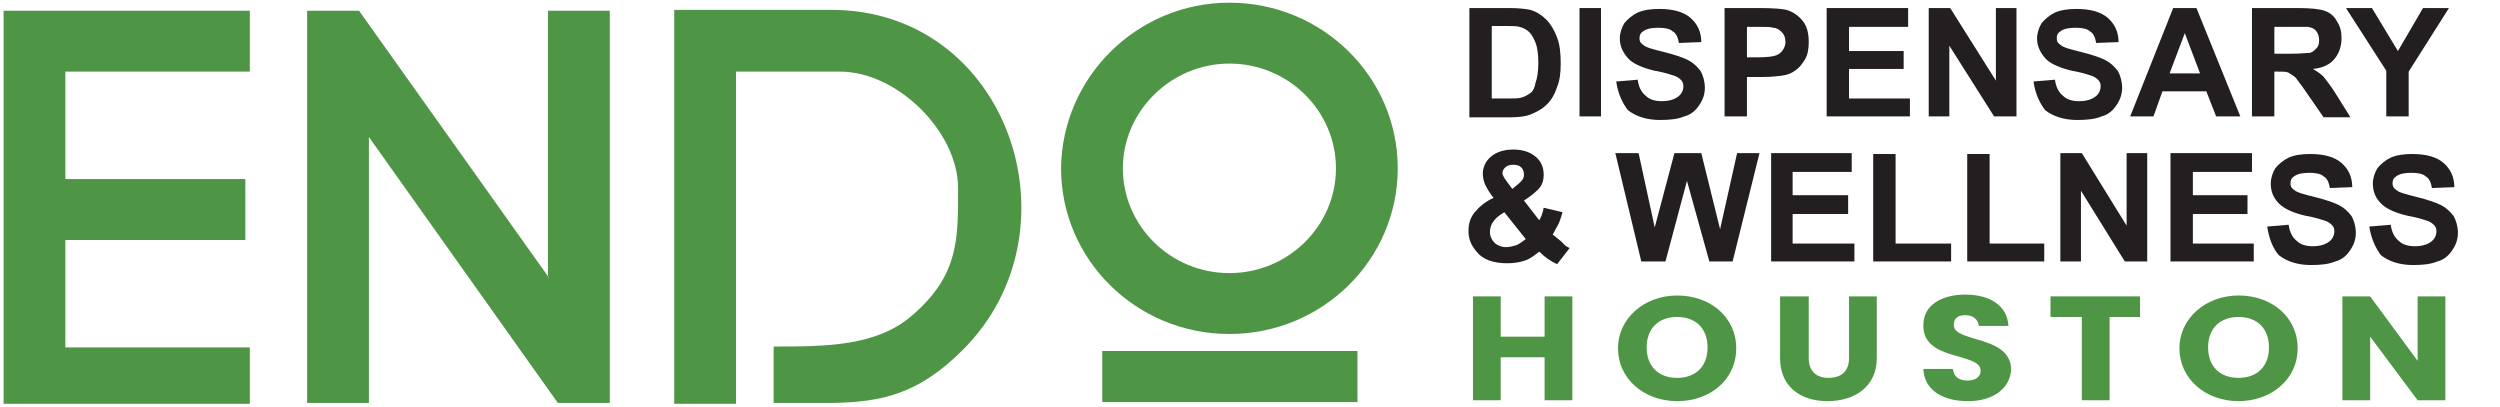
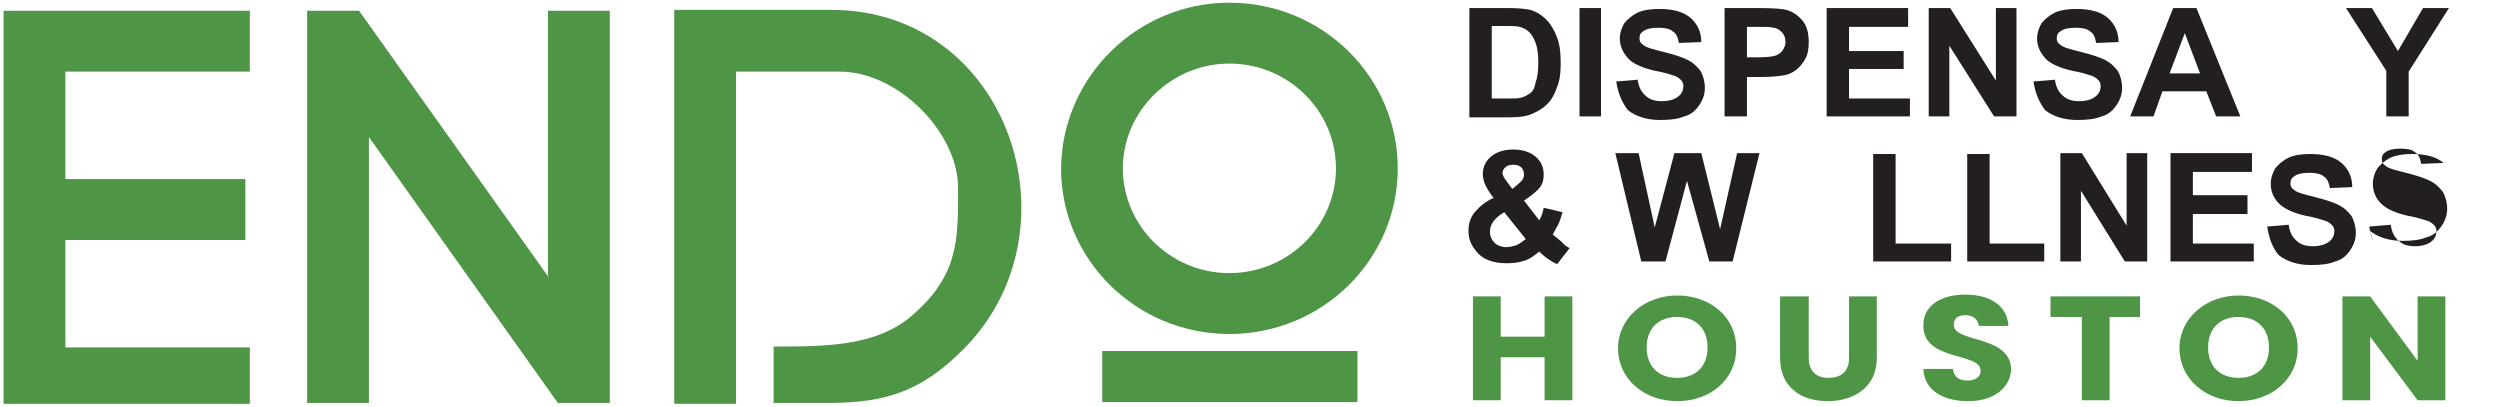
<svg xmlns="http://www.w3.org/2000/svg" version="1.1" id="Layer_1" x="0px" y="0px" viewBox="0 0 279.2 45.4" style="enable-background:new 0 0 279.2 45.4;" xml:space="preserve">
  <style type="text/css">
	.st0{fill:#231F20;stroke:#3575A7;stroke-width:0.196;stroke-miterlimit:10;}
	.st1{fill:#231F20;}
	.st2{fill-rule:evenodd;clip-rule:evenodd;fill:#4E9546;}
	.st3{fill:#4E9546;}
</style>
  <g>
    <g>
      <path class="st0" d="M161.1,25.5" />
      <path class="st1" d="M165.2,10.1" />
      <line class="st1" x1="166.7" y1="25.5" x2="166.7" y2="25.6" />
      <path class="st1" d="M164.1,0.9h4.5c1,0,1.8,0.1,2.3,0.2c0.7,0.2,1.3,0.6,1.8,1.1c0.5,0.5,0.9,1.2,1.2,2c0.3,0.8,0.4,1.7,0.4,2.9    c0,1-0.1,1.9-0.4,2.6c-0.3,0.9-0.7,1.6-1.3,2.1c-0.4,0.4-1,0.7-1.7,1c-0.5,0.2-1.3,0.3-2.2,0.3h-4.6V0.9L164.1,0.9z M166.6,3v8    h1.8c0.7,0,1.2,0,1.5-0.1c0.4-0.1,0.7-0.3,1-0.5c0.3-0.2,0.5-0.6,0.6-1.2c0.2-0.5,0.3-1.3,0.3-2.2c0-0.9-0.1-1.7-0.3-2.2    c-0.2-0.5-0.4-0.9-0.7-1.2c-0.3-0.3-0.7-0.5-1.1-0.6c-0.3-0.1-1-0.1-2-0.1H166.6L166.6,3z" />
      <polygon class="st1" points="176.4,13 176.4,0.9 178.8,0.9 178.8,13 176.4,13   " />
      <path class="st1" d="M180.5,9.1l2.4-0.2c0.1,0.8,0.4,1.4,0.9,1.8c0.4,0.4,1,0.6,1.8,0.6c0.8,0,1.4-0.2,1.8-0.5    c0.4-0.3,0.6-0.7,0.6-1.2c0-0.3-0.1-0.5-0.3-0.7c-0.2-0.2-0.5-0.4-0.9-0.5c-0.3-0.1-0.9-0.3-2-0.5c-1.3-0.3-2.2-0.7-2.8-1.2    c-0.7-0.7-1.1-1.5-1.1-2.4c0-0.6,0.2-1.2,0.5-1.7c0.4-0.5,0.9-0.9,1.5-1.2c0.7-0.3,1.5-0.4,2.4-0.4c1.5,0,2.7,0.3,3.5,1    c0.8,0.7,1.2,1.6,1.2,2.7l-2.5,0.1c-0.1-0.6-0.3-1.1-0.7-1.3c-0.3-0.3-0.9-0.4-1.6-0.4c-0.7,0-1.3,0.1-1.7,0.4    c-0.3,0.2-0.4,0.4-0.4,0.8c0,0.3,0.1,0.5,0.4,0.7c0.3,0.3,1.1,0.5,2.3,0.8c1.2,0.3,2.1,0.6,2.7,0.9c0.6,0.3,1,0.7,1.4,1.2    c0.3,0.5,0.5,1.2,0.5,1.9c0,0.7-0.2,1.3-0.6,1.9c-0.4,0.6-0.9,1.1-1.7,1.3c-0.7,0.3-1.6,0.4-2.7,0.4c-1.5,0-2.7-0.4-3.6-1.1    C181.2,11.5,180.7,10.5,180.5,9.1L180.5,9.1z" />
      <path class="st1" d="M192.6,13V0.9h4c1.5,0,2.5,0.1,2.9,0.2c0.7,0.2,1.3,0.6,1.8,1.2c0.5,0.6,0.7,1.4,0.7,2.4    c0,0.7-0.1,1.4-0.4,1.9c-0.3,0.5-0.6,0.9-1,1.2c-0.4,0.3-0.8,0.5-1.3,0.6c-0.6,0.1-1.4,0.2-2.6,0.2h-1.6V13H192.6L192.6,13z     M195.1,3v3.4h1.3c1,0,1.6-0.1,1.9-0.2c0.3-0.1,0.6-0.3,0.8-0.6c0.2-0.3,0.3-0.6,0.3-0.9c0-0.4-0.1-0.8-0.4-1.1    c-0.3-0.3-0.6-0.5-1-0.5C197.8,3,197.2,3,196.3,3H195.1L195.1,3z" />
      <polygon class="st1" points="204,13 204,0.9 213.1,0.9 213.1,3 206.5,3 206.5,5.7 212.6,5.7 212.6,7.7 206.5,7.7 206.5,11     213.3,11 213.3,13 204,13   " />
      <polygon class="st1" points="215.4,13 215.4,0.9 217.8,0.9 222.9,9 222.9,0.9 225.2,0.9 225.2,13 222.7,13 217.7,5.1 217.7,13     215.4,13   " />
      <path class="st1" d="M227.1,9.1l2.4-0.2c0.1,0.8,0.4,1.4,0.9,1.8c0.4,0.4,1,0.6,1.8,0.6c0.8,0,1.4-0.2,1.8-0.5    c0.4-0.3,0.6-0.7,0.6-1.2c0-0.3-0.1-0.5-0.3-0.7c-0.2-0.2-0.5-0.4-0.9-0.5c-0.3-0.1-0.9-0.3-2-0.5c-1.3-0.3-2.2-0.7-2.8-1.2    c-0.7-0.7-1.1-1.5-1.1-2.4c0-0.6,0.2-1.2,0.5-1.7c0.4-0.5,0.9-0.9,1.5-1.2c0.7-0.3,1.5-0.4,2.4-0.4c1.5,0,2.7,0.3,3.5,1    c0.8,0.7,1.2,1.6,1.2,2.7l-2.5,0.1c-0.1-0.6-0.3-1.1-0.7-1.3c-0.3-0.3-0.9-0.4-1.6-0.4c-0.7,0-1.3,0.1-1.7,0.4    c-0.3,0.2-0.4,0.4-0.4,0.8c0,0.3,0.1,0.5,0.4,0.7c0.3,0.3,1.1,0.5,2.3,0.8c1.2,0.3,2.1,0.6,2.7,0.9c0.6,0.3,1,0.7,1.4,1.2    c0.3,0.5,0.5,1.2,0.5,1.9c0,0.7-0.2,1.3-0.6,1.9c-0.4,0.6-0.9,1.1-1.7,1.3c-0.7,0.3-1.6,0.4-2.7,0.4c-1.5,0-2.7-0.4-3.6-1.1    C227.8,11.5,227.3,10.5,227.1,9.1L227.1,9.1z" />
-       <path class="st1" d="M251.5,13V0.9h5.2c1.3,0,2.3,0.1,2.9,0.3c0.6,0.2,1.1,0.6,1.4,1.2c0.4,0.6,0.5,1.2,0.5,1.9    c0,0.9-0.3,1.7-0.8,2.3c-0.5,0.6-1.3,1-2.4,1.1c0.5,0.3,1,0.6,1.3,1c0.3,0.4,0.8,1,1.4,2l1.5,2.4h-3l-1.8-2.6    c-0.6-0.9-1.1-1.5-1.3-1.8c-0.2-0.2-0.5-0.4-0.7-0.5C255.5,8,255.1,8,254.5,8H254V13H251.5L251.5,13z M254,6h1.8    c1.2,0,1.9-0.1,2.2-0.1c0.3-0.1,0.5-0.3,0.7-0.5c0.2-0.2,0.3-0.5,0.3-0.9c0-0.4-0.1-0.7-0.3-1c-0.2-0.3-0.5-0.4-0.9-0.5    c-0.2,0-0.8,0-1.8,0H254V6L254,6z" />
      <polygon class="st1" points="266.5,13 266.5,7.9 262,0.9 264.9,0.9 267.8,5.7 270.6,0.9 273.5,0.9 269,8 269,13 266.5,13   " />
      <path class="st1" d="M250.2,13h-2.7l-1.1-2.8h-4.9l-1,2.8h-2.6l4.8-12.1h2.6L250.2,13L250.2,13z M245.7,8.2L244,3.7l-1.7,4.5    H245.7L245.7,8.2z" />
      <path class="st1" d="M175.3,27.7l-1.4,1.8c-0.7-0.3-1.4-0.8-2-1.4c-0.5,0.4-1,0.8-1.6,1c-0.6,0.2-1.2,0.3-2,0.3    c-1.5,0-2.7-0.4-3.4-1.3c-0.6-0.7-0.9-1.4-0.9-2.3c0-0.8,0.2-1.5,0.7-2.1c0.5-0.6,1.2-1.2,2.1-1.6c-0.4-0.5-0.7-1-0.9-1.4    c-0.2-0.4-0.3-0.9-0.3-1.3c0-0.7,0.3-1.4,0.9-1.9c0.6-0.5,1.4-0.8,2.5-0.8c1.1,0,1.9,0.3,2.5,0.8c0.6,0.5,0.9,1.2,0.9,2    c0,0.5-0.1,1-0.4,1.4c-0.3,0.4-0.9,0.9-1.8,1.5l1.7,2.2c0.2-0.3,0.4-0.8,0.5-1.4l2.1,0.5c-0.2,0.7-0.4,1.3-0.6,1.6    c-0.2,0.3-0.3,0.6-0.5,0.9c0.3,0.2,0.6,0.5,1,0.8C174.8,27.5,175.1,27.6,175.3,27.7L175.3,27.7z M168.9,21.1l0.6-0.5    c0.5-0.4,0.7-0.7,0.7-1.1c0-0.3-0.1-0.6-0.3-0.8c-0.2-0.2-0.5-0.3-0.9-0.3c-0.4,0-0.7,0.1-0.9,0.3c-0.2,0.2-0.3,0.4-0.3,0.6    c0,0.3,0.2,0.6,0.5,1L168.9,21.1L168.9,21.1z M168,23.7c-0.5,0.3-0.9,0.6-1.2,1c-0.3,0.4-0.4,0.8-0.4,1.2c0,0.5,0.2,0.9,0.5,1.2    c0.3,0.3,0.8,0.5,1.3,0.5c0.4,0,0.7-0.1,1.1-0.2c0.3-0.1,0.7-0.4,1.1-0.7L168,23.7L168,23.7z" />
      <polygon class="st1" points="183.3,29.2 180.4,17.1 183,17.1 184.8,25.4 187,17.1 190,17.1 192.1,25.6 194,17.1 196.5,17.1     193.5,29.2 190.9,29.2 188.4,20.2 186,29.2 183.3,29.2   " />
-       <polygon class="st1" points="197.8,29.2 197.8,17.1 206.8,17.1 206.8,19.2 200.2,19.2 200.2,21.8 206.4,21.8 206.4,23.9     200.2,23.9 200.2,27.2 207.1,27.2 207.1,29.2 197.8,29.2   " />
      <polygon class="st1" points="209.2,29.2 209.2,17.2 211.7,17.2 211.7,27.2 217.9,27.2 217.9,29.2 209.2,29.2   " />
      <polygon class="st1" points="219.7,29.2 219.7,17.2 222.2,17.2 222.2,27.2 228.3,27.2 228.3,29.2 219.7,29.2   " />
      <polygon class="st1" points="230.1,29.2 230.1,17.1 232.5,17.1 237.5,25.2 237.5,17.1 239.8,17.1 239.8,29.2 237.3,29.2     232.4,21.3 232.4,29.2 230.1,29.2   " />
      <polygon class="st1" points="242.4,29.2 242.4,17.1 251.5,17.1 251.5,19.2 244.9,19.2 244.9,21.8 251,21.8 251,23.9 244.9,23.9     244.9,27.2 251.7,27.2 251.7,29.2 242.4,29.2   " />
      <path class="st1" d="M253.2,25.3l2.4-0.2c0.1,0.8,0.4,1.4,0.9,1.8c0.4,0.4,1,0.6,1.8,0.6c0.8,0,1.4-0.2,1.8-0.5    c0.4-0.3,0.6-0.7,0.6-1.2c0-0.3-0.1-0.5-0.3-0.7c-0.2-0.2-0.5-0.4-0.9-0.5c-0.3-0.1-0.9-0.3-2-0.5c-1.3-0.3-2.2-0.7-2.8-1.2    c-0.8-0.7-1.1-1.5-1.1-2.4c0-0.6,0.2-1.2,0.5-1.7c0.4-0.5,0.9-0.9,1.5-1.2c0.7-0.3,1.5-0.4,2.4-0.4c1.5,0,2.7,0.3,3.5,1    c0.8,0.7,1.2,1.6,1.2,2.7l-2.5,0.1c-0.1-0.6-0.3-1.1-0.7-1.3c-0.3-0.3-0.9-0.4-1.6-0.4c-0.7,0-1.3,0.1-1.7,0.4    c-0.3,0.2-0.4,0.4-0.4,0.8c0,0.3,0.1,0.5,0.4,0.7c0.3,0.3,1.1,0.5,2.3,0.8c1.2,0.3,2.1,0.6,2.7,0.9c0.6,0.3,1,0.7,1.4,1.2    c0.3,0.5,0.5,1.2,0.5,1.9c0,0.7-0.2,1.3-0.6,1.9c-0.4,0.6-0.9,1.1-1.7,1.3c-0.7,0.3-1.6,0.4-2.7,0.4c-1.5,0-2.7-0.4-3.6-1.1    C253.8,27.7,253.4,26.6,253.2,25.3L253.2,25.3z" />
-       <path class="st1" d="M264.6,25.3l2.4-0.2c0.1,0.8,0.4,1.4,0.9,1.8c0.4,0.4,1,0.6,1.8,0.6c0.8,0,1.4-0.2,1.8-0.5    c0.4-0.3,0.6-0.7,0.6-1.2c0-0.3-0.1-0.5-0.3-0.7c-0.2-0.2-0.5-0.4-0.9-0.5c-0.3-0.1-0.9-0.3-2-0.5c-1.3-0.3-2.2-0.7-2.8-1.2    c-0.8-0.7-1.1-1.5-1.1-2.4c0-0.6,0.2-1.2,0.5-1.7c0.4-0.5,0.9-0.9,1.5-1.2c0.7-0.3,1.5-0.4,2.4-0.4c1.5,0,2.7,0.3,3.5,1    c0.8,0.7,1.2,1.6,1.2,2.7l-2.5,0.1c-0.1-0.6-0.3-1.1-0.7-1.3c-0.3-0.3-0.9-0.4-1.6-0.4c-0.7,0-1.3,0.1-1.7,0.4    c-0.3,0.2-0.4,0.4-0.4,0.8c0,0.3,0.1,0.5,0.4,0.7c0.3,0.3,1.1,0.5,2.3,0.8c1.2,0.3,2.1,0.6,2.7,0.9c0.6,0.3,1,0.7,1.4,1.2    c0.3,0.5,0.5,1.2,0.5,1.9c0,0.7-0.2,1.3-0.6,1.9c-0.4,0.6-0.9,1.1-1.7,1.3c-0.7,0.3-1.6,0.4-2.7,0.4c-1.5,0-2.7-0.4-3.6-1.1    C265.3,27.7,264.8,26.6,264.6,25.3L264.6,25.3z" />
+       <path class="st1" d="M264.6,25.3l2.4-0.2c0.1,0.8,0.4,1.4,0.9,1.8c0.4,0.4,1,0.6,1.8,0.6c0.8,0,1.4-0.2,1.8-0.5    c0.4-0.3,0.6-0.7,0.6-1.2c0-0.3-0.1-0.5-0.3-0.7c-0.2-0.2-0.5-0.4-0.9-0.5c-0.3-0.1-0.9-0.3-2-0.5c-1.3-0.3-2.2-0.7-2.8-1.2    c-0.8-0.7-1.1-1.5-1.1-2.4c0-0.6,0.2-1.2,0.5-1.7c0.4-0.5,0.9-0.9,1.5-1.2c0.7-0.3,1.5-0.4,2.4-0.4c1.5,0,2.7,0.3,3.5,1    l-2.5,0.1c-0.1-0.6-0.3-1.1-0.7-1.3c-0.3-0.3-0.9-0.4-1.6-0.4c-0.7,0-1.3,0.1-1.7,0.4    c-0.3,0.2-0.4,0.4-0.4,0.8c0,0.3,0.1,0.5,0.4,0.7c0.3,0.3,1.1,0.5,2.3,0.8c1.2,0.3,2.1,0.6,2.7,0.9c0.6,0.3,1,0.7,1.4,1.2    c0.3,0.5,0.5,1.2,0.5,1.9c0,0.7-0.2,1.3-0.6,1.9c-0.4,0.6-0.9,1.1-1.7,1.3c-0.7,0.3-1.6,0.4-2.7,0.4c-1.5,0-2.7-0.4-3.6-1.1    C265.3,27.7,264.8,26.6,264.6,25.3L264.6,25.3z" />
    </g>
    <path class="st2" d="M0.4,45.1h27.5v-6.3H7.3v-12h20.1V20H7.3V8h20.6V1.2H0.4V45.1L0.4,45.1z M61.3,31L61.3,31L40.1,1.2h-5.8v43.8   h6.9V15.3l21.1,29.7h5.8V4.3V1.2h-6.9V31L61.3,31z M75.3,45.1L75.3,45.1h6.9V8h11.6c6.5,0,13.2,6.8,13.2,13c0,5.7,0.1,9.7-5.1,14.2   c-4,3.5-9.7,3.5-15.5,3.5v6.3h4.9h1.7c5.5-0.1,9.6-1,14.5-5.9c13.4-13.3,5.2-38-14.7-38H75.3V45.1L75.3,45.1z M137.3,7.1L137.3,7.1   c6.6,0,11.9,5.3,11.9,11.7s-5.3,11.7-11.9,11.7c-6.6,0-11.9-5.3-11.9-11.7S130.8,7.1,137.3,7.1L137.3,7.1z M137.3,0.3L137.3,0.3   c10.4,0,18.8,8.3,18.8,18.5c0,10.2-8.4,18.5-18.8,18.5c-10.4,0-18.8-8.3-18.8-18.5C118.6,8.6,127,0.3,137.3,0.3L137.3,0.3z    M123.1,44.9L123.1,44.9h28.5v-5.7h-28.5V44.9L123.1,44.9z" />
    <g>
      <path class="st3" d="M172.5,39.9h-4.9v4.8h-3.1V33.1h3.1v4.5h4.9v-4.5h3.1v11.6h-3.1V39.9z" />
      <path class="st3" d="M187.3,44.8c-3.7,0-6.6-2.5-6.6-5.9s3-5.9,6.6-5.9c3.7,0,6.6,2.4,6.6,5.9S191,44.8,187.3,44.8z M187.3,42.2    c2.1,0,3.4-1.3,3.4-3.4c0-2.1-1.3-3.4-3.4-3.4c-2.1,0-3.4,1.3-3.4,3.4C183.9,40.9,185.2,42.2,187.3,42.2z" />
      <path class="st3" d="M198.9,33.1h3.1V40c0,1.4,0.8,2.2,2.2,2.2c1.5,0,2.3-0.8,2.3-2.2v-6.9h3.1V40c0,3.2-2.5,4.8-5.5,4.8    c-3,0-5.3-1.6-5.3-4.8V33.1z" />
      <path class="st3" d="M219.8,44.8c-2.8,0-4.9-1.2-5-3.6h3.3c0.1,0.9,0.7,1.3,1.6,1.3c0.9,0,1.5-0.4,1.5-1.1c0-2.1-6.5-1-6.4-5.1    c0-2.2,2-3.4,4.7-3.4c2.8,0,4.7,1.3,4.8,3.5H221c-0.1-0.7-0.6-1.2-1.5-1.2c-0.8,0-1.3,0.3-1.3,1.1c0,2,6.4,1.1,6.4,5    C224.5,43.2,222.8,44.8,219.8,44.8z" />
      <path class="st3" d="M229,33.1h10v2.3h-3.4v9.3h-3.1v-9.3H229V33.1z" />
      <path class="st3" d="M250,44.8c-3.7,0-6.6-2.5-6.6-5.9s3-5.9,6.6-5.9c3.7,0,6.6,2.4,6.6,5.9S253.6,44.8,250,44.8z M250,42.2    c2.1,0,3.4-1.3,3.4-3.4c0-2.1-1.3-3.4-3.4-3.4c-2.1,0-3.4,1.3-3.4,3.4C246.6,40.9,247.9,42.2,250,42.2z" />
      <path class="st3" d="M273.1,33.1v11.6H270l-5.3-7.1v7.1h-3.1V33.1h3.1l5.3,7.2v-7.2H273.1z" />
    </g>
  </g>
</svg>